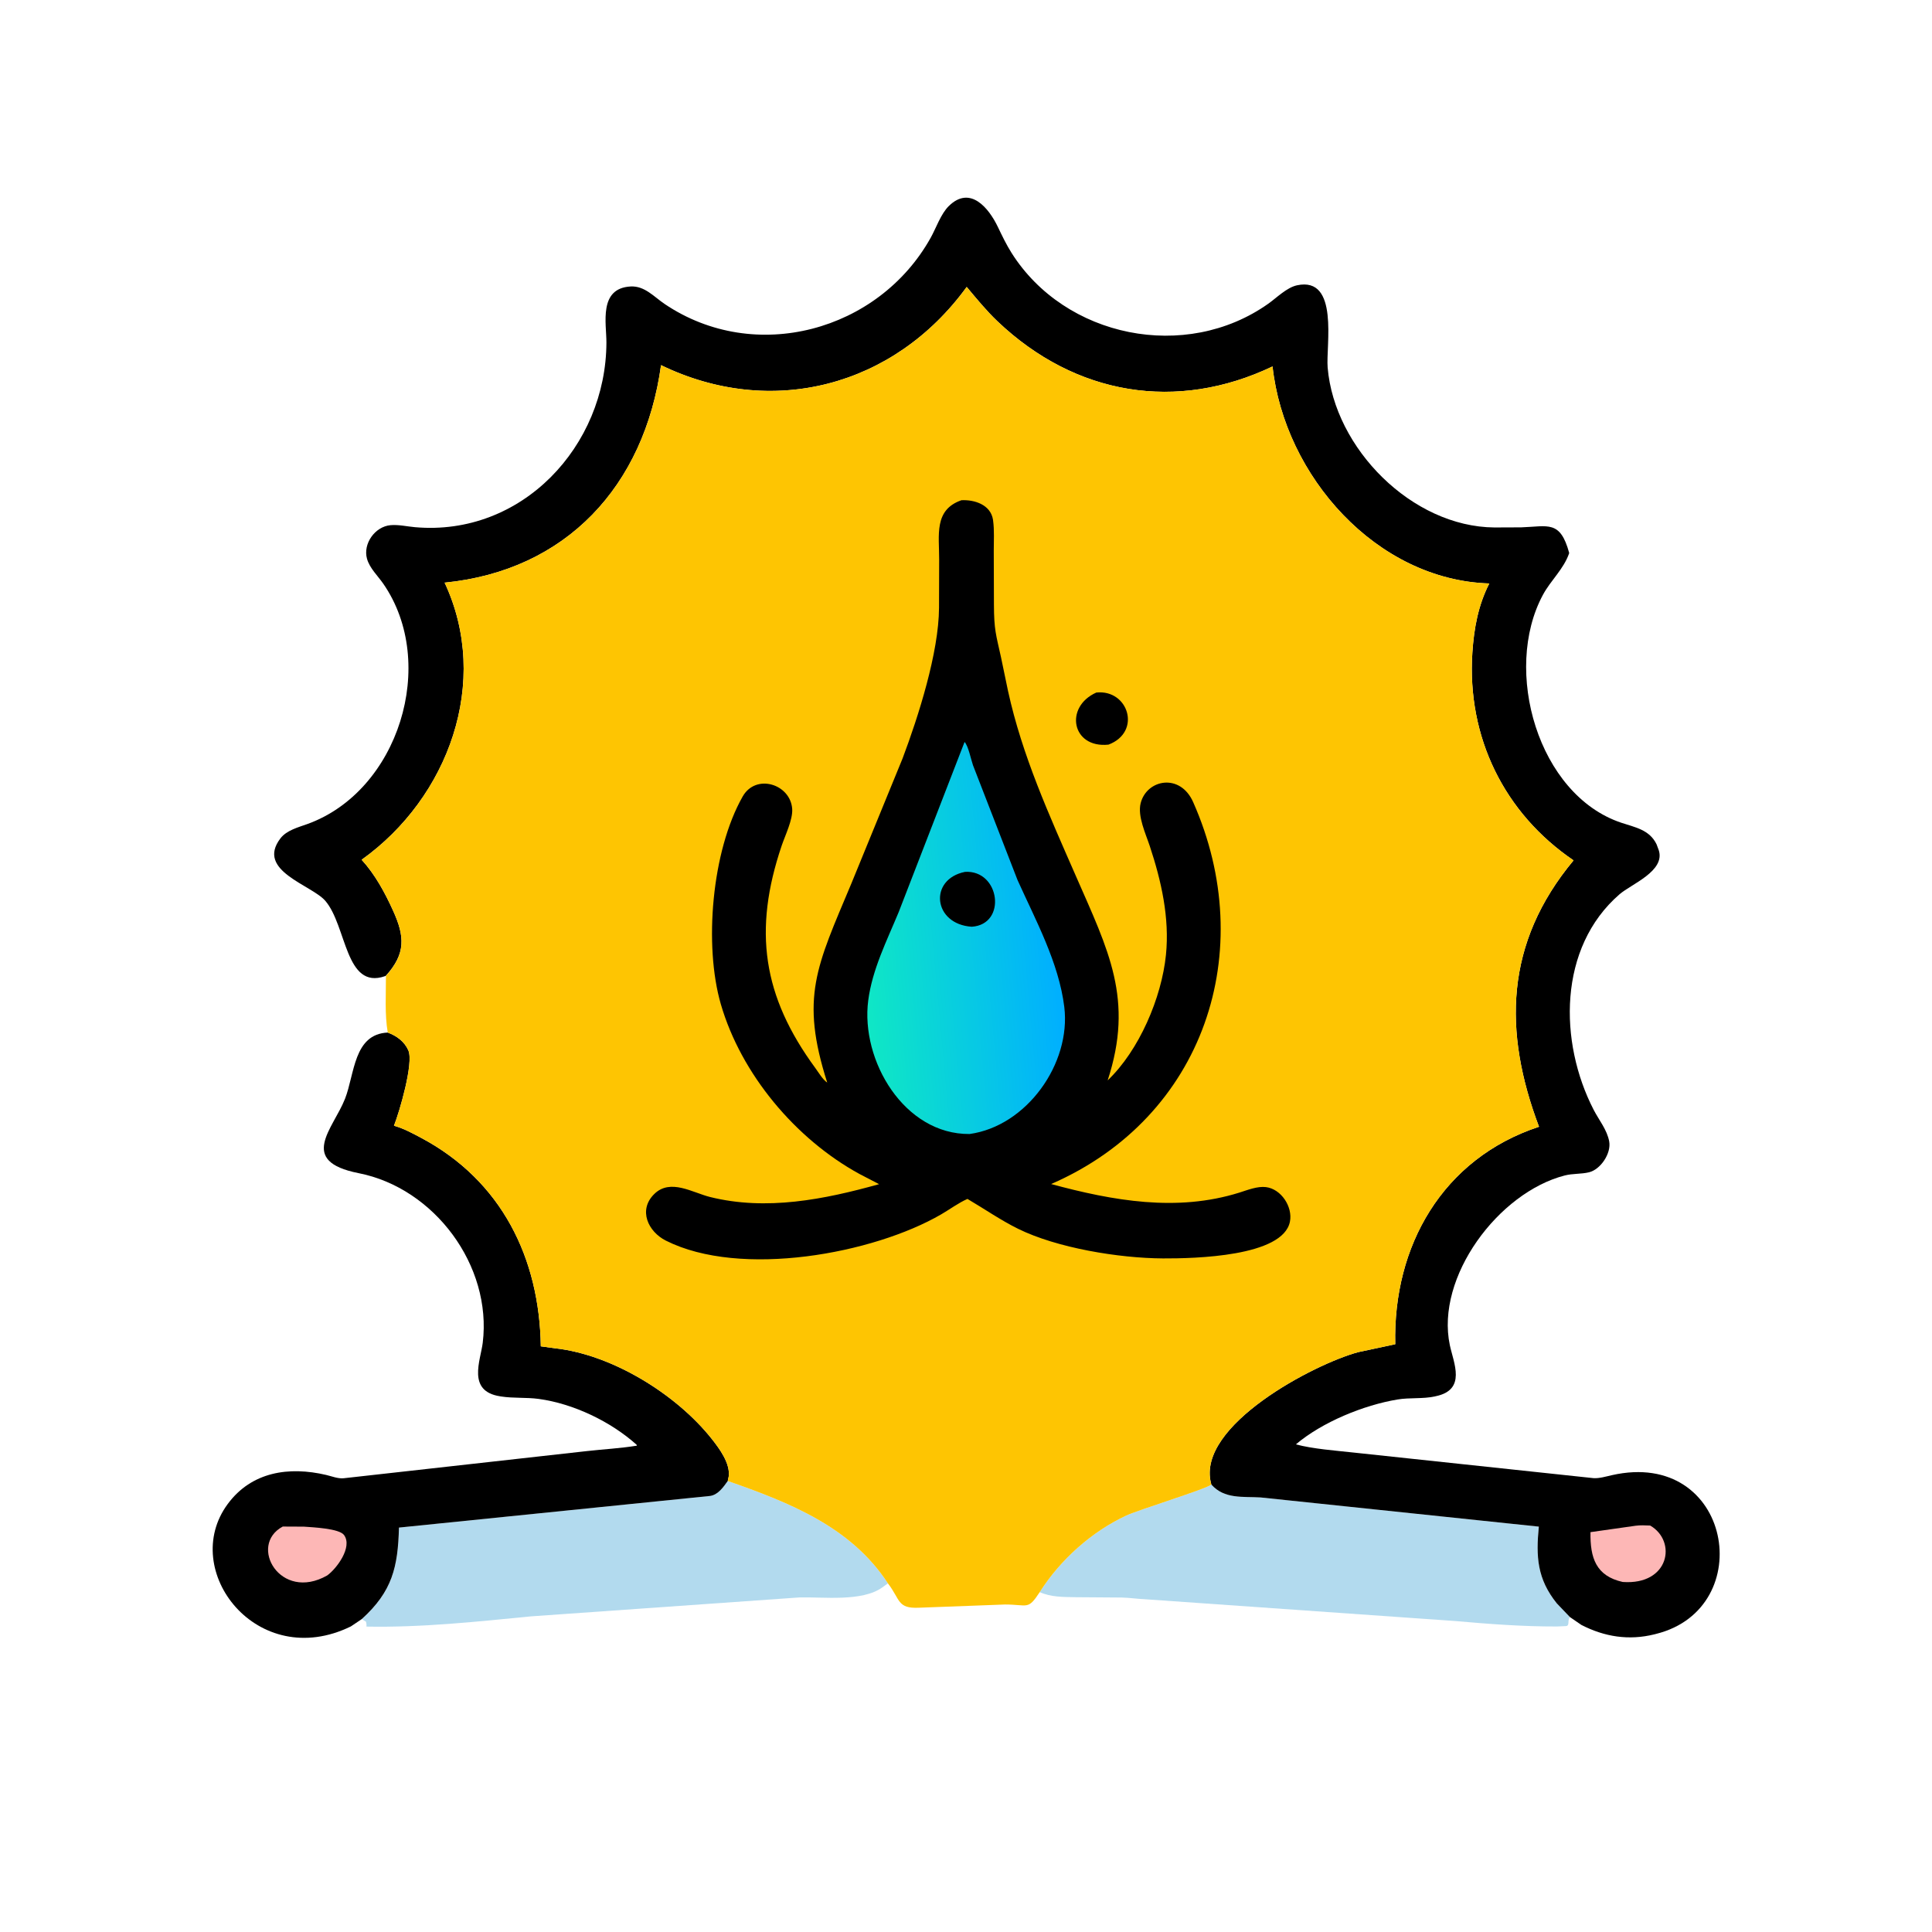
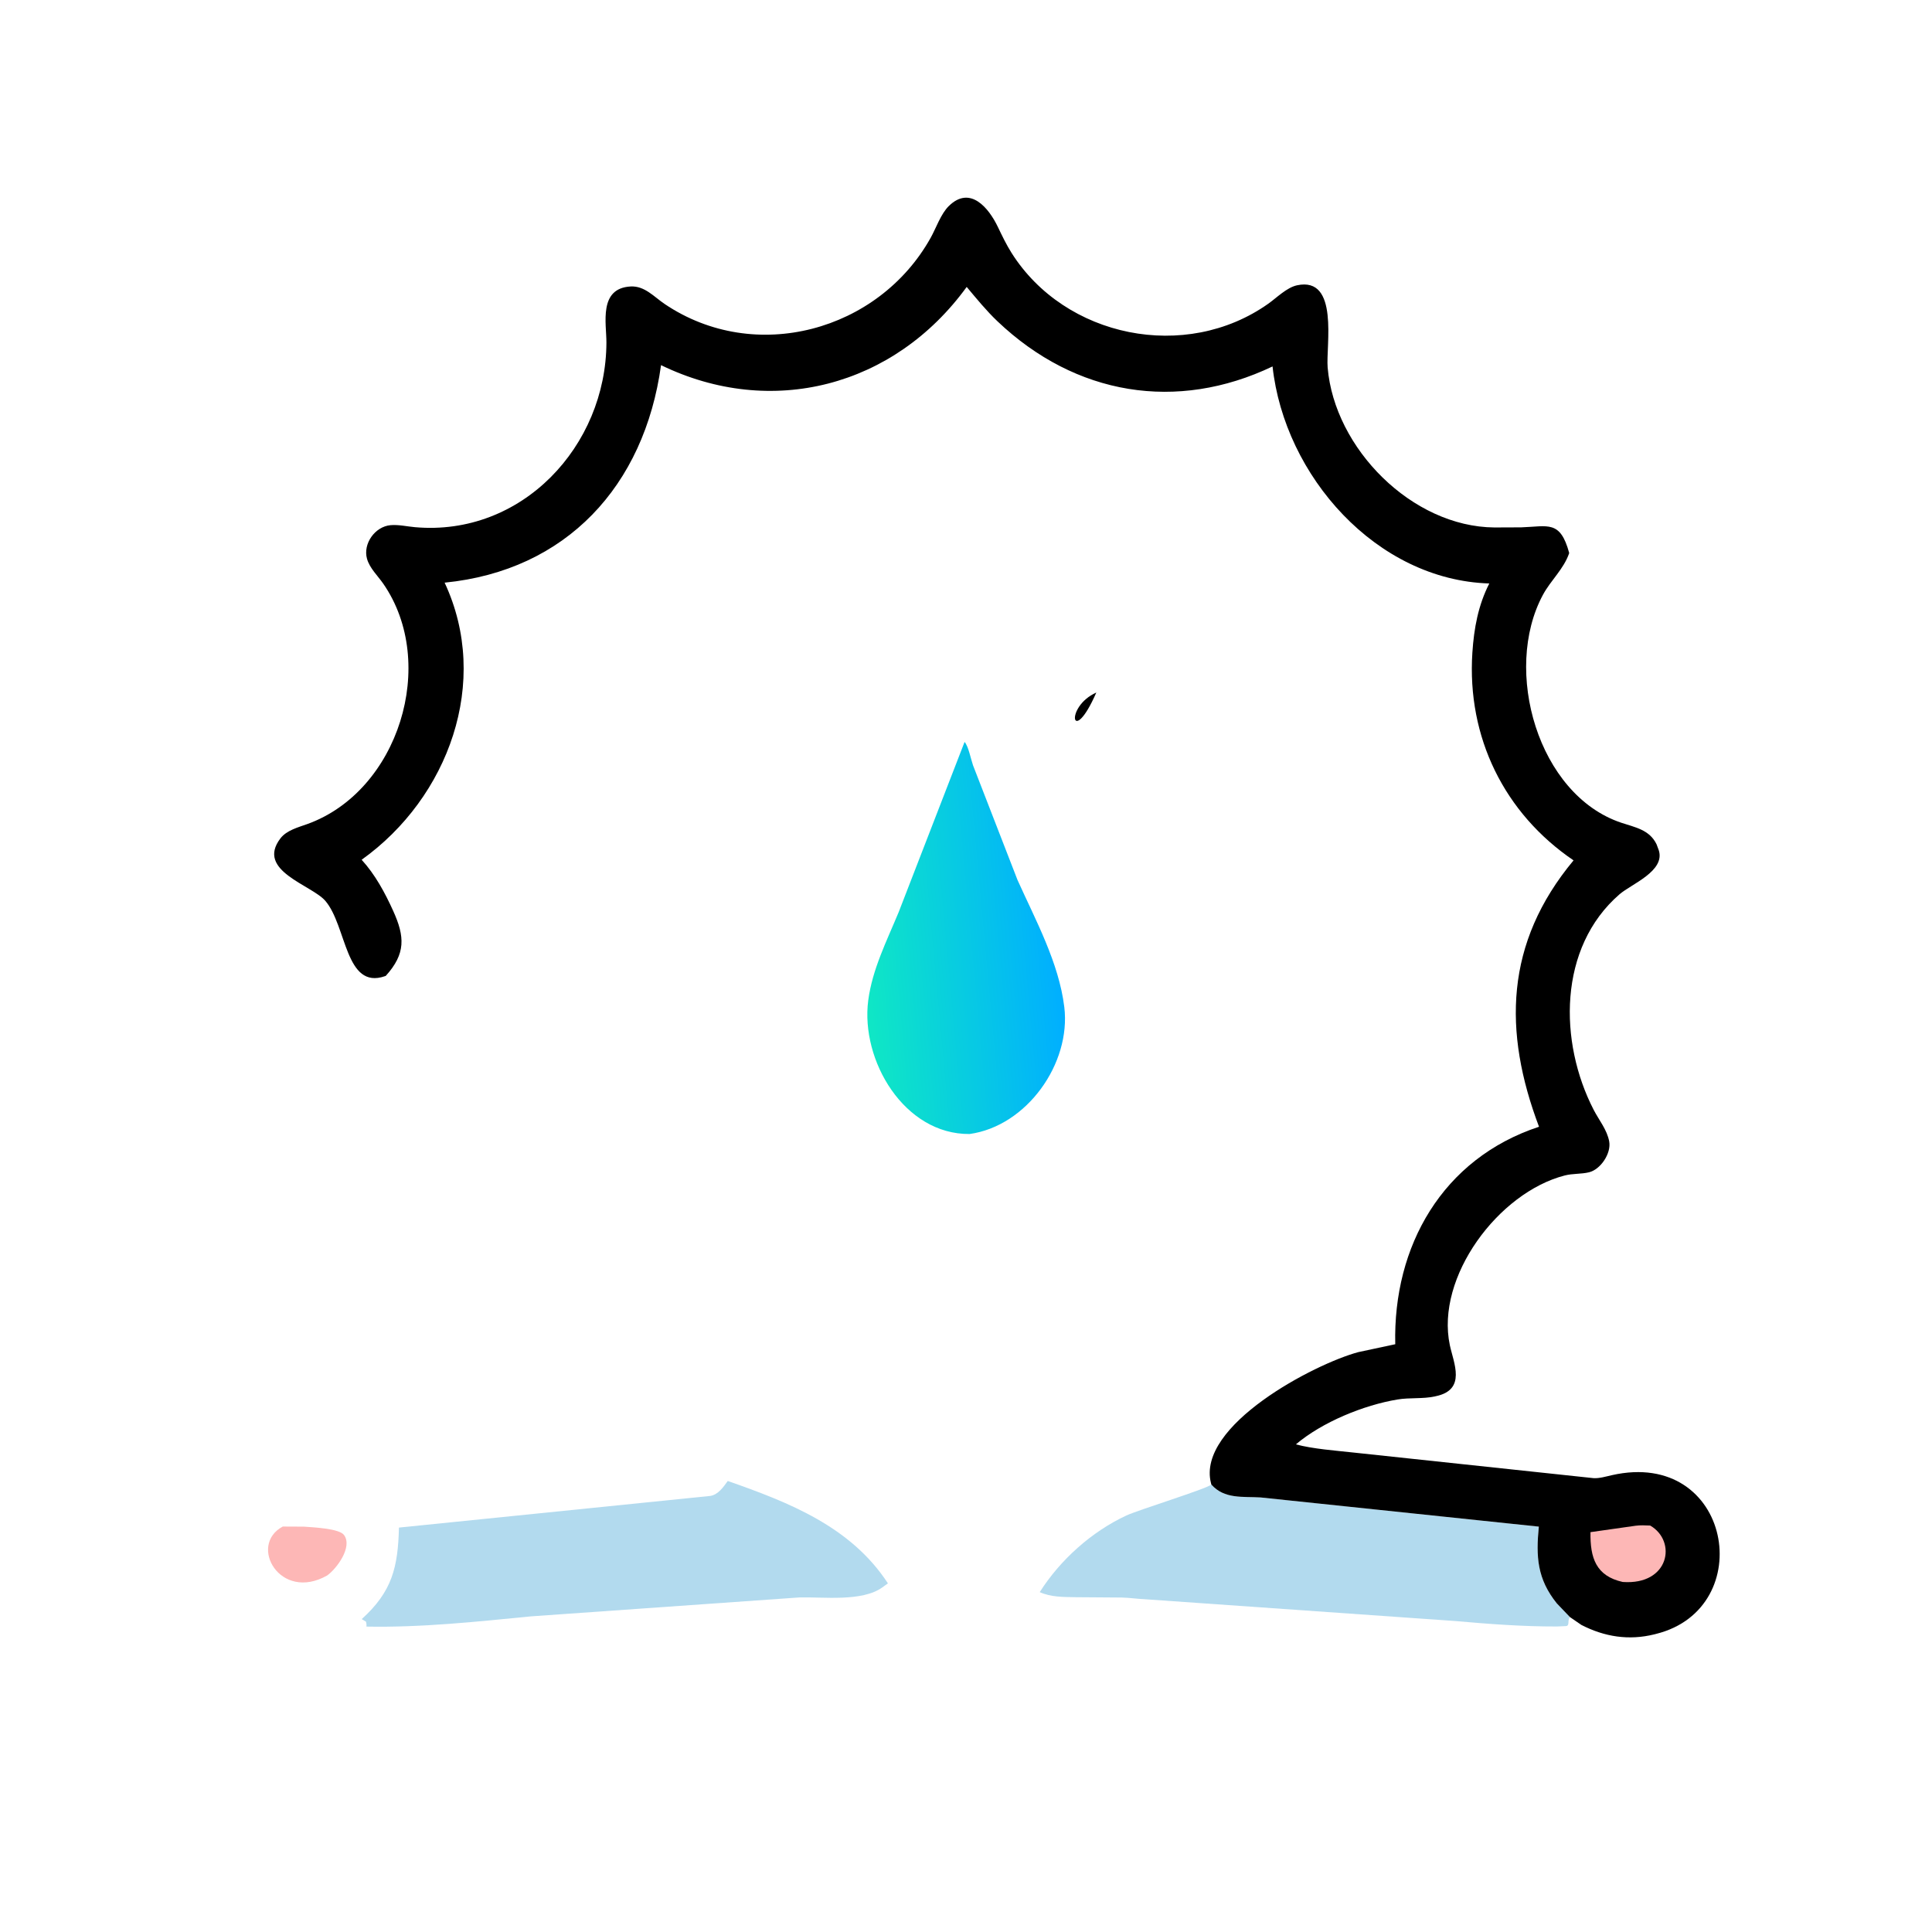
<svg xmlns="http://www.w3.org/2000/svg" version="1.1" style="display: block;" viewBox="0 0 2048 2048" width="640" height="640">
  <defs>
    <linearGradient id="Gradient1" gradientUnits="userSpaceOnUse" x1="913.454" y1="1006.09" x2="1118.74" y2="987.18">
      <stop class="stop0" offset="0" stop-opacity="1" stop-color="rgb(15,231,197)" />
      <stop class="stop1" offset="1" stop-opacity="1" stop-color="rgb(0,175,255)" />
    </linearGradient>
  </defs>
  <path transform="translate(0,0)" fill="rgb(178,218,238)" d="M 1102.15 1687.74 C 1123.84 1653.49 1157.2 1623.61 1193.98 1606.5 C 1206.99 1600.45 1279.7 1578.06 1284.08 1573.67 C 1297.9 1589.32 1317.52 1586.21 1336.28 1587.35 L 1631.23 1618.29 C 1628.1 1650.12 1629.43 1673.73 1650.33 1699.7 L 1664.16 1714.15 C 1661.18 1717.8 1664.36 1723.4 1659.94 1723.71 L 1650.53 1724.15 C 1614.39 1724.24 1578.49 1721.55 1542.5 1718.35 L 1213.42 1695.24 C 1205.3 1694.89 1197.28 1693.64 1189.16 1693.46 L 1140.19 1693.1 C 1127.07 1692.84 1114.36 1693.12 1102.15 1687.74 z" />
  <path transform="translate(0,0)" fill="rgb(178,218,238)" d="M 383.449 1716.33 C 415.843 1686.95 421.8 1661.37 422.918 1619.3 L 752.935 1585.74 C 761.33 1584.4 766.805 1576.36 771.448 1569.9 C 836.396 1592.62 902.03 1618.3 941.232 1678.43 L 935.415 1682.62 C 913.929 1698.24 872.537 1692.66 847.484 1693.34 L 562.796 1713.42 C 504.885 1719.11 446.738 1725.35 388.483 1724.26 C 388.627 1722.99 388.528 1721.29 387.965 1719.03 L 383.449 1716.33 z" />
-   <path transform="translate(0,0)" fill="rgb(0,0,0)" d="M 411.032 1094.56 C 420.39 1097.98 428.786 1104.07 432.889 1113.5 C 438.694 1126.84 423.413 1178.77 417.626 1193.32 L 418.853 1193.67 C 428.508 1196.56 437.539 1201.45 446.407 1206.17 C 531.869 1251.66 571.867 1333.79 573.275 1427.17 L 588.474 1429.24 C 649.639 1436.09 717.322 1478.39 754.505 1525.32 C 762.564 1535.49 774.347 1551.35 772.452 1565.23 L 771.448 1569.9 C 766.805 1576.36 761.33 1584.4 752.935 1585.74 L 422.918 1619.3 C 421.8 1661.37 415.843 1686.95 383.449 1716.33 L 371.96 1724.05 C 272.854 1772.55 189.369 1664.69 241.42 1594.27 C 266.839 1559.88 306.547 1554.31 345.694 1563.49 C 351.551 1564.86 357.956 1567.5 364 1567.04 L 622.306 1538.19 C 639.803 1536.22 657.833 1535.3 675.161 1532.45 L 674.865 1531.53 C 647.403 1506.86 607.871 1487.93 571.053 1482.91 C 557.927 1481.13 544.347 1482.36 531.3 1480.34 L 530 1480.12 C 494.808 1474.63 509.433 1442.09 511.723 1423.39 C 521.74 1341.62 460.422 1259.39 380.214 1243.61 C 315.199 1230.82 353.217 1196.6 365.72 1164.78 C 376.04 1138.51 374.771 1096.15 411.032 1094.56 z" />
  <path transform="translate(0,0)" fill="rgb(253,183,182)" d="M 299.725 1618.2 L 322.156 1618.31 C 331.222 1619 359.606 1620.15 364.72 1627.22 C 374.027 1640.08 356.651 1663.05 346.829 1670.06 C 297.011 1698.37 262.714 1638.04 299.725 1618.2 z" />
  <path transform="translate(0,0)" fill="rgb(0,0,0)" d="M 408.93 1034.48 L 408.045 1034.8 C 365.844 1049.41 367.662 981.521 344.894 954.974 C 330.228 937.874 271.001 923.178 297.256 888.733 C 303.825 880.115 316.108 877.02 325.856 873.503 C 422.654 838.575 464.631 703.103 406.298 618.775 C 400.491 610.38 391.825 602.305 389.029 592.293 C 384.569 576.323 397.558 558.15 413.986 556.707 C 422.53 555.957 431.261 558.065 439.736 558.82 C 553.25 568.935 642.533 472.829 642.83 363.027 C 642.884 342.966 634.288 305.536 668.5 303.678 C 683.34 302.872 693.279 314.637 704.591 322.261 C 800.519 386.916 931.29 350.969 986.5 252.151 C 992.286 241.794 997.285 226.817 1005.7 218.5 C 1028.54 195.935 1048.35 220.866 1057.78 240.567 C 1062.25 249.899 1066.68 259.167 1072.2 267.932 C 1128.96 358.015 1256.94 383.943 1344.46 321.925 C 1353.47 315.541 1364.04 304.751 1374.92 302.422 C 1419.86 292.803 1405.42 366.498 1407.36 389.568 C 1414.57 475.357 1496.75 558.441 1584.13 559.134 L 1612.5 559.017 C 1641.08 558.089 1653.87 551.023 1663.42 586.238 C 1657.69 603.246 1643.92 615.002 1635.5 630.671 C 1592.6 710.454 1630.29 842.487 1718.5 872.092 C 1733.15 877.01 1748.51 879.441 1756.03 895 L 1758.42 901.435 C 1765.26 923.473 1729.27 937.165 1716.83 947.925 C 1651.53 1004.44 1652.28 1104.73 1689.41 1176.57 C 1695.06 1187.48 1703.58 1197.69 1705.82 1210 C 1708.12 1222.61 1696.71 1239.67 1684.48 1242.66 C 1676.16 1244.7 1667.2 1243.86 1658.66 1246.06 C 1588.45 1264.14 1521.59 1353.64 1536.88 1425.93 C 1540.87 1444.78 1554.76 1473.24 1522 1480.03 L 1520.93 1480.28 C 1508.36 1483.04 1494.42 1481.36 1481.5 1483.5 C 1445.39 1489.51 1401.66 1507.44 1373.67 1531.1 C 1392.2 1535.98 1415.38 1537.63 1434.5 1539.73 L 1689.16 1566.89 C 1695.31 1567.31 1702.59 1565.12 1708.59 1563.76 C 1835.75 1534.96 1864.68 1704.91 1755.5 1732.01 L 1753.75 1732.46 C 1726.64 1739.2 1700.91 1735.13 1676.3 1722.48 L 1664.16 1714.15 L 1650.33 1699.7 C 1629.43 1673.73 1628.1 1650.12 1631.23 1618.29 L 1336.28 1587.35 C 1317.52 1586.21 1297.9 1589.32 1284.08 1573.67 L 1283.68 1572.12 C 1268.16 1511.04 1393.63 1445.62 1439.9 1433.3 L 1479.03 1424.94 C 1476.55 1321.05 1528.96 1228.18 1631.42 1194.4 C 1593.33 1093.59 1595.06 999.681 1668.04 912.038 C 1594.61 862.164 1554.9 781.522 1560.77 691.85 C 1562.46 666.148 1566.92 641.591 1578.72 618.506 C 1458.84 614.809 1361.64 504.391 1348.95 388.449 C 1247.63 436.771 1140.27 419.389 1057.4 340.626 C 1045.53 329.343 1035.25 316.682 1024.74 304.155 C 947.822 410.052 817.713 443.856 700.734 387.066 C 683.069 515.207 600.224 604.904 471.316 617.64 C 520.51 722.75 475.418 845.619 383.369 911.375 C 397.698 927.089 408.088 946.347 416.816 965.63 C 429.114 992.8 430.269 1010.91 408.93 1034.48 z" />
  <path transform="translate(0,0)" fill="rgb(253,183,182)" d="M 1733.77 1617.35 C 1738.98 1616.64 1744.06 1616.94 1749.28 1617.15 C 1777.82 1633.64 1769.71 1680.54 1720.13 1676.96 C 1691.64 1670.56 1685.55 1651.3 1685.97 1624.14 L 1733.77 1617.35 z" />
-   <path transform="translate(0,0)" fill="rgb(254,197,2)" d="M 409.109 1034.48 C 430.269 1010.91 429.114 992.8 416.816 965.63 C 408.088 946.347 397.698 927.089 383.369 911.375 C 475.418 845.619 520.51 722.75 471.316 617.64 C 600.224 604.904 683.069 515.207 700.734 387.066 C 817.713 443.856 947.822 410.052 1024.74 304.155 C 1035.25 316.682 1045.53 329.343 1057.4 340.626 C 1140.27 419.389 1247.63 436.771 1348.95 388.449 C 1361.64 504.391 1458.84 614.809 1578.72 618.506 C 1566.92 641.591 1562.46 666.148 1560.77 691.85 C 1554.9 781.522 1594.61 862.164 1668.04 912.038 C 1595.06 999.681 1593.33 1093.59 1631.42 1194.4 C 1528.96 1228.18 1476.55 1321.05 1479.03 1424.94 L 1439.9 1433.3 C 1393.63 1445.62 1268.16 1511.04 1283.68 1572.12 L 1284.08 1573.67 C 1279.7 1578.06 1206.99 1600.45 1193.98 1606.5 C 1157.2 1623.61 1123.84 1653.49 1102.15 1687.74 C 1089.35 1707.19 1089.86 1700.83 1065.26 1700.84 L 974.145 1704.25 C 950.969 1705.33 954.527 1695.66 941.232 1678.43 C 902.03 1618.3 836.396 1592.62 771.448 1569.9 L 772.452 1565.23 C 774.347 1551.35 762.564 1535.49 754.505 1525.32 C 717.322 1478.39 649.639 1436.09 588.474 1429.24 L 573.275 1427.17 C 571.867 1333.79 531.869 1251.66 446.407 1206.17 C 437.539 1201.45 428.508 1196.56 418.853 1193.67 L 417.626 1193.32 C 423.413 1178.77 438.694 1126.84 432.889 1113.5 C 428.786 1104.07 420.39 1097.98 411.032 1094.56 C 407.7 1075.31 409.19 1053.99 409.109 1034.48 z" />
-   <path transform="translate(0,0)" fill="rgb(0,0,0)" d="M 1162.14 734.129 C 1196.18 730.492 1210.5 775.932 1175.06 789.334 C 1136.13 793.466 1127.95 749.382 1162.14 734.129 z" />
-   <path transform="translate(0,0)" fill="rgb(0,0,0)" d="M 1019.21 530.26 C 1032.9 529.561 1050.09 534.907 1052.62 550.929 L 1052.75 552 C 1054.14 562.327 1053.4 573.438 1053.43 583.865 L 1053.61 641.02 C 1053.71 667.669 1055.81 672.737 1061.06 696.522 L 1068.58 732.603 C 1083.61 801.245 1112.18 863.905 1140.21 927.992 C 1175.16 1007.9 1202.25 1059.39 1174.17 1145.24 C 1207.48 1113.51 1231.36 1057.77 1235.96 1012.16 C 1239.91 972.913 1231.06 933.81 1218.77 896.745 C 1214.45 883.686 1205.68 865.109 1209.14 851.445 C 1215.53 826.15 1250.98 819.118 1264.8 850.27 C 1334.67 1007.76 1276.94 1184.33 1114.23 1255.13 C 1179.9 1272.9 1247.56 1284.95 1313.75 1264.22 C 1322.36 1261.52 1332.9 1257.23 1342 1258.38 C 1358.19 1260.42 1370.45 1279.28 1367.39 1294.95 C 1360.12 1332.13 1265.97 1334.12 1232.88 1333.97 C 1185.84 1333.75 1120.25 1322.8 1079.29 1302.61 C 1060.72 1293.45 1043.41 1281.39 1025.54 1270.9 C 1015.87 1275.19 1006.93 1281.9 997.759 1287.23 C 925.814 1329.06 785.133 1355.02 705.853 1315.11 C 687.054 1305.65 676.152 1282.66 693.626 1265.63 C 710.666 1249.01 734.108 1264.24 752.661 1268.86 C 812.427 1283.73 873.812 1271.48 931.868 1255.27 L 910.982 1244.41 C 843.319 1207.4 785.625 1138.62 764.093 1064.42 C 746.089 1002.37 754.32 902.305 787.27 844.316 C 801.318 819.592 837.925 831.135 839.76 857.5 C 840.544 868.762 832.257 885.627 828.582 896.5 C 798.189 986.413 808.439 1056.03 864.228 1132.09 C 867.605 1136.7 872.256 1144.62 876.885 1147.56 C 847.966 1057.04 865.635 1024.46 902.314 936.968 L 956.804 803.881 C 973.494 759.575 995.171 691.792 995.406 644.294 L 995.55 592.948 C 995.636 567.306 989.824 540.359 1019.21 530.26 z" />
+   <path transform="translate(0,0)" fill="rgb(0,0,0)" d="M 1162.14 734.129 C 1136.13 793.466 1127.95 749.382 1162.14 734.129 z" />
  <path transform="translate(0,0)" fill="url(#Gradient1)" d="M 1022.49 786.5 C 1026.52 790.862 1029.2 804.848 1031.41 811.175 L 1078.64 932.918 C 1097.79 975.421 1122.47 1020.57 1128.2 1067.5 C 1135.51 1127.44 1088.36 1193.72 1027.78 1202.1 C 958.604 1202.68 912.064 1124.25 920.359 1060.51 C 924.642 1027.6 940.042 997.307 952.605 966.97 L 1022.49 786.5 z" />
-   <path transform="translate(0,0)" fill="rgb(0,0,0)" d="M 1022.99 924.207 C 1060.08 922.051 1067.64 979.897 1030.12 982.379 C 989.049 979.756 984.173 931.999 1022.99 924.207 z" />
</svg>